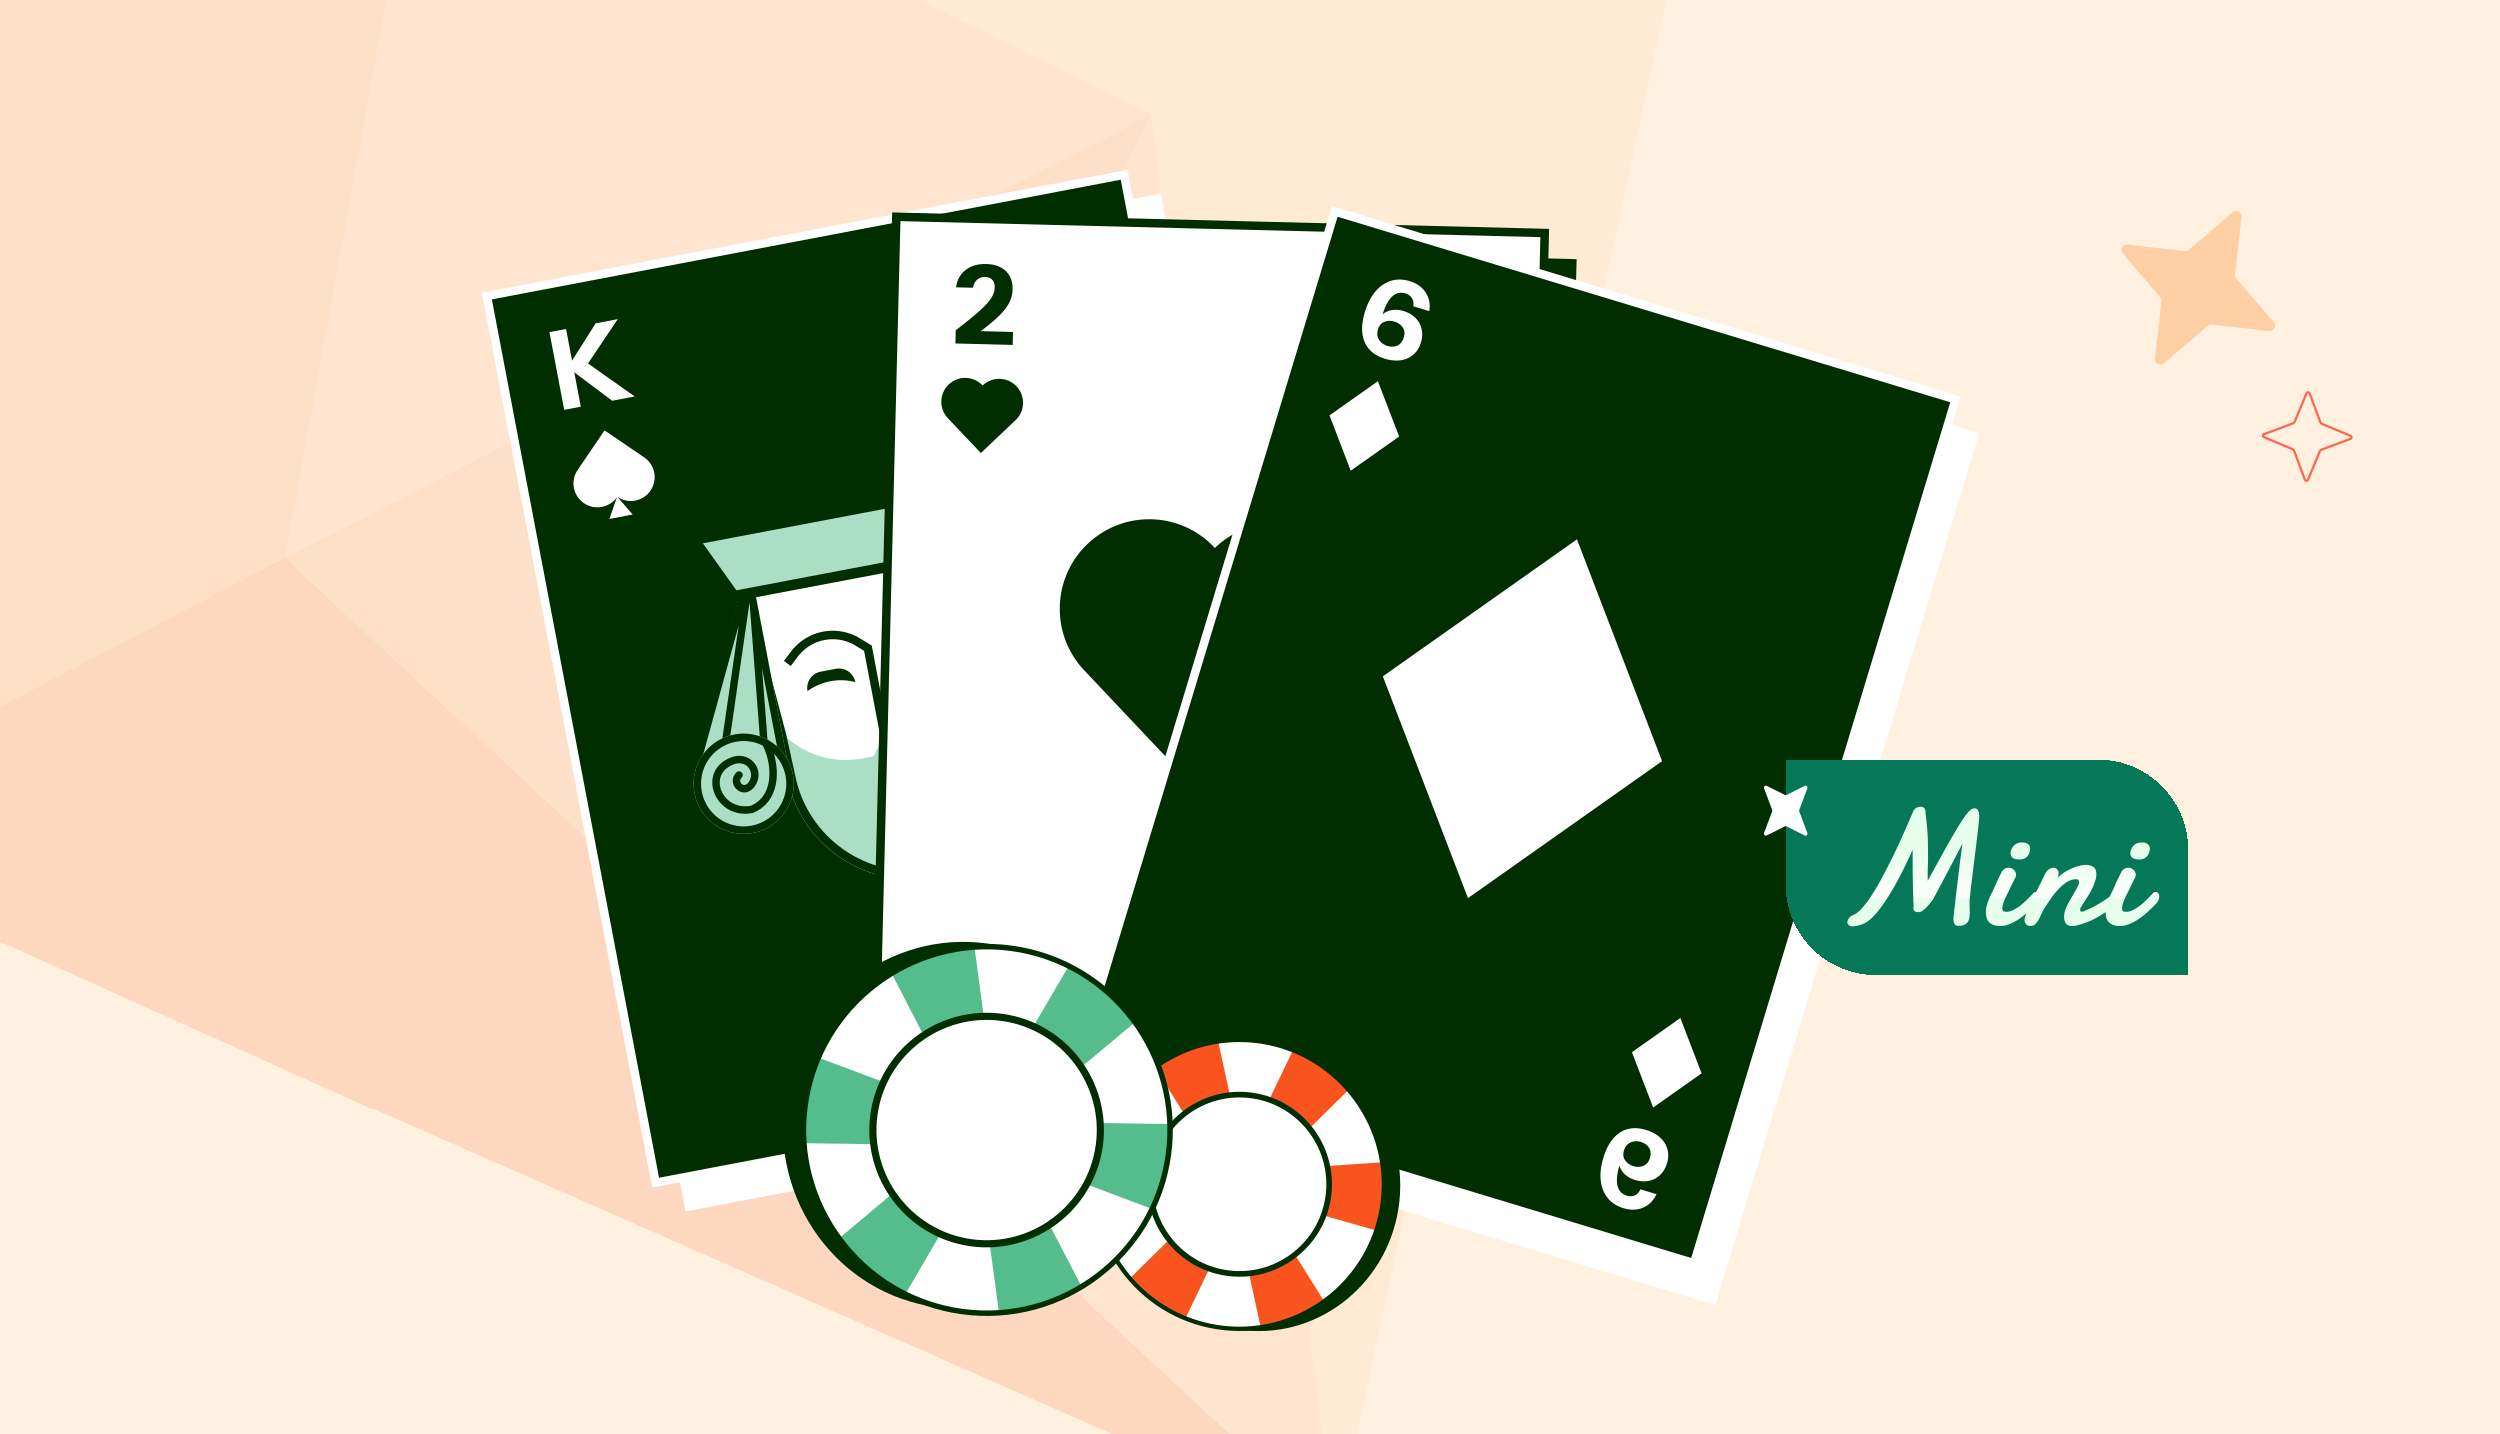
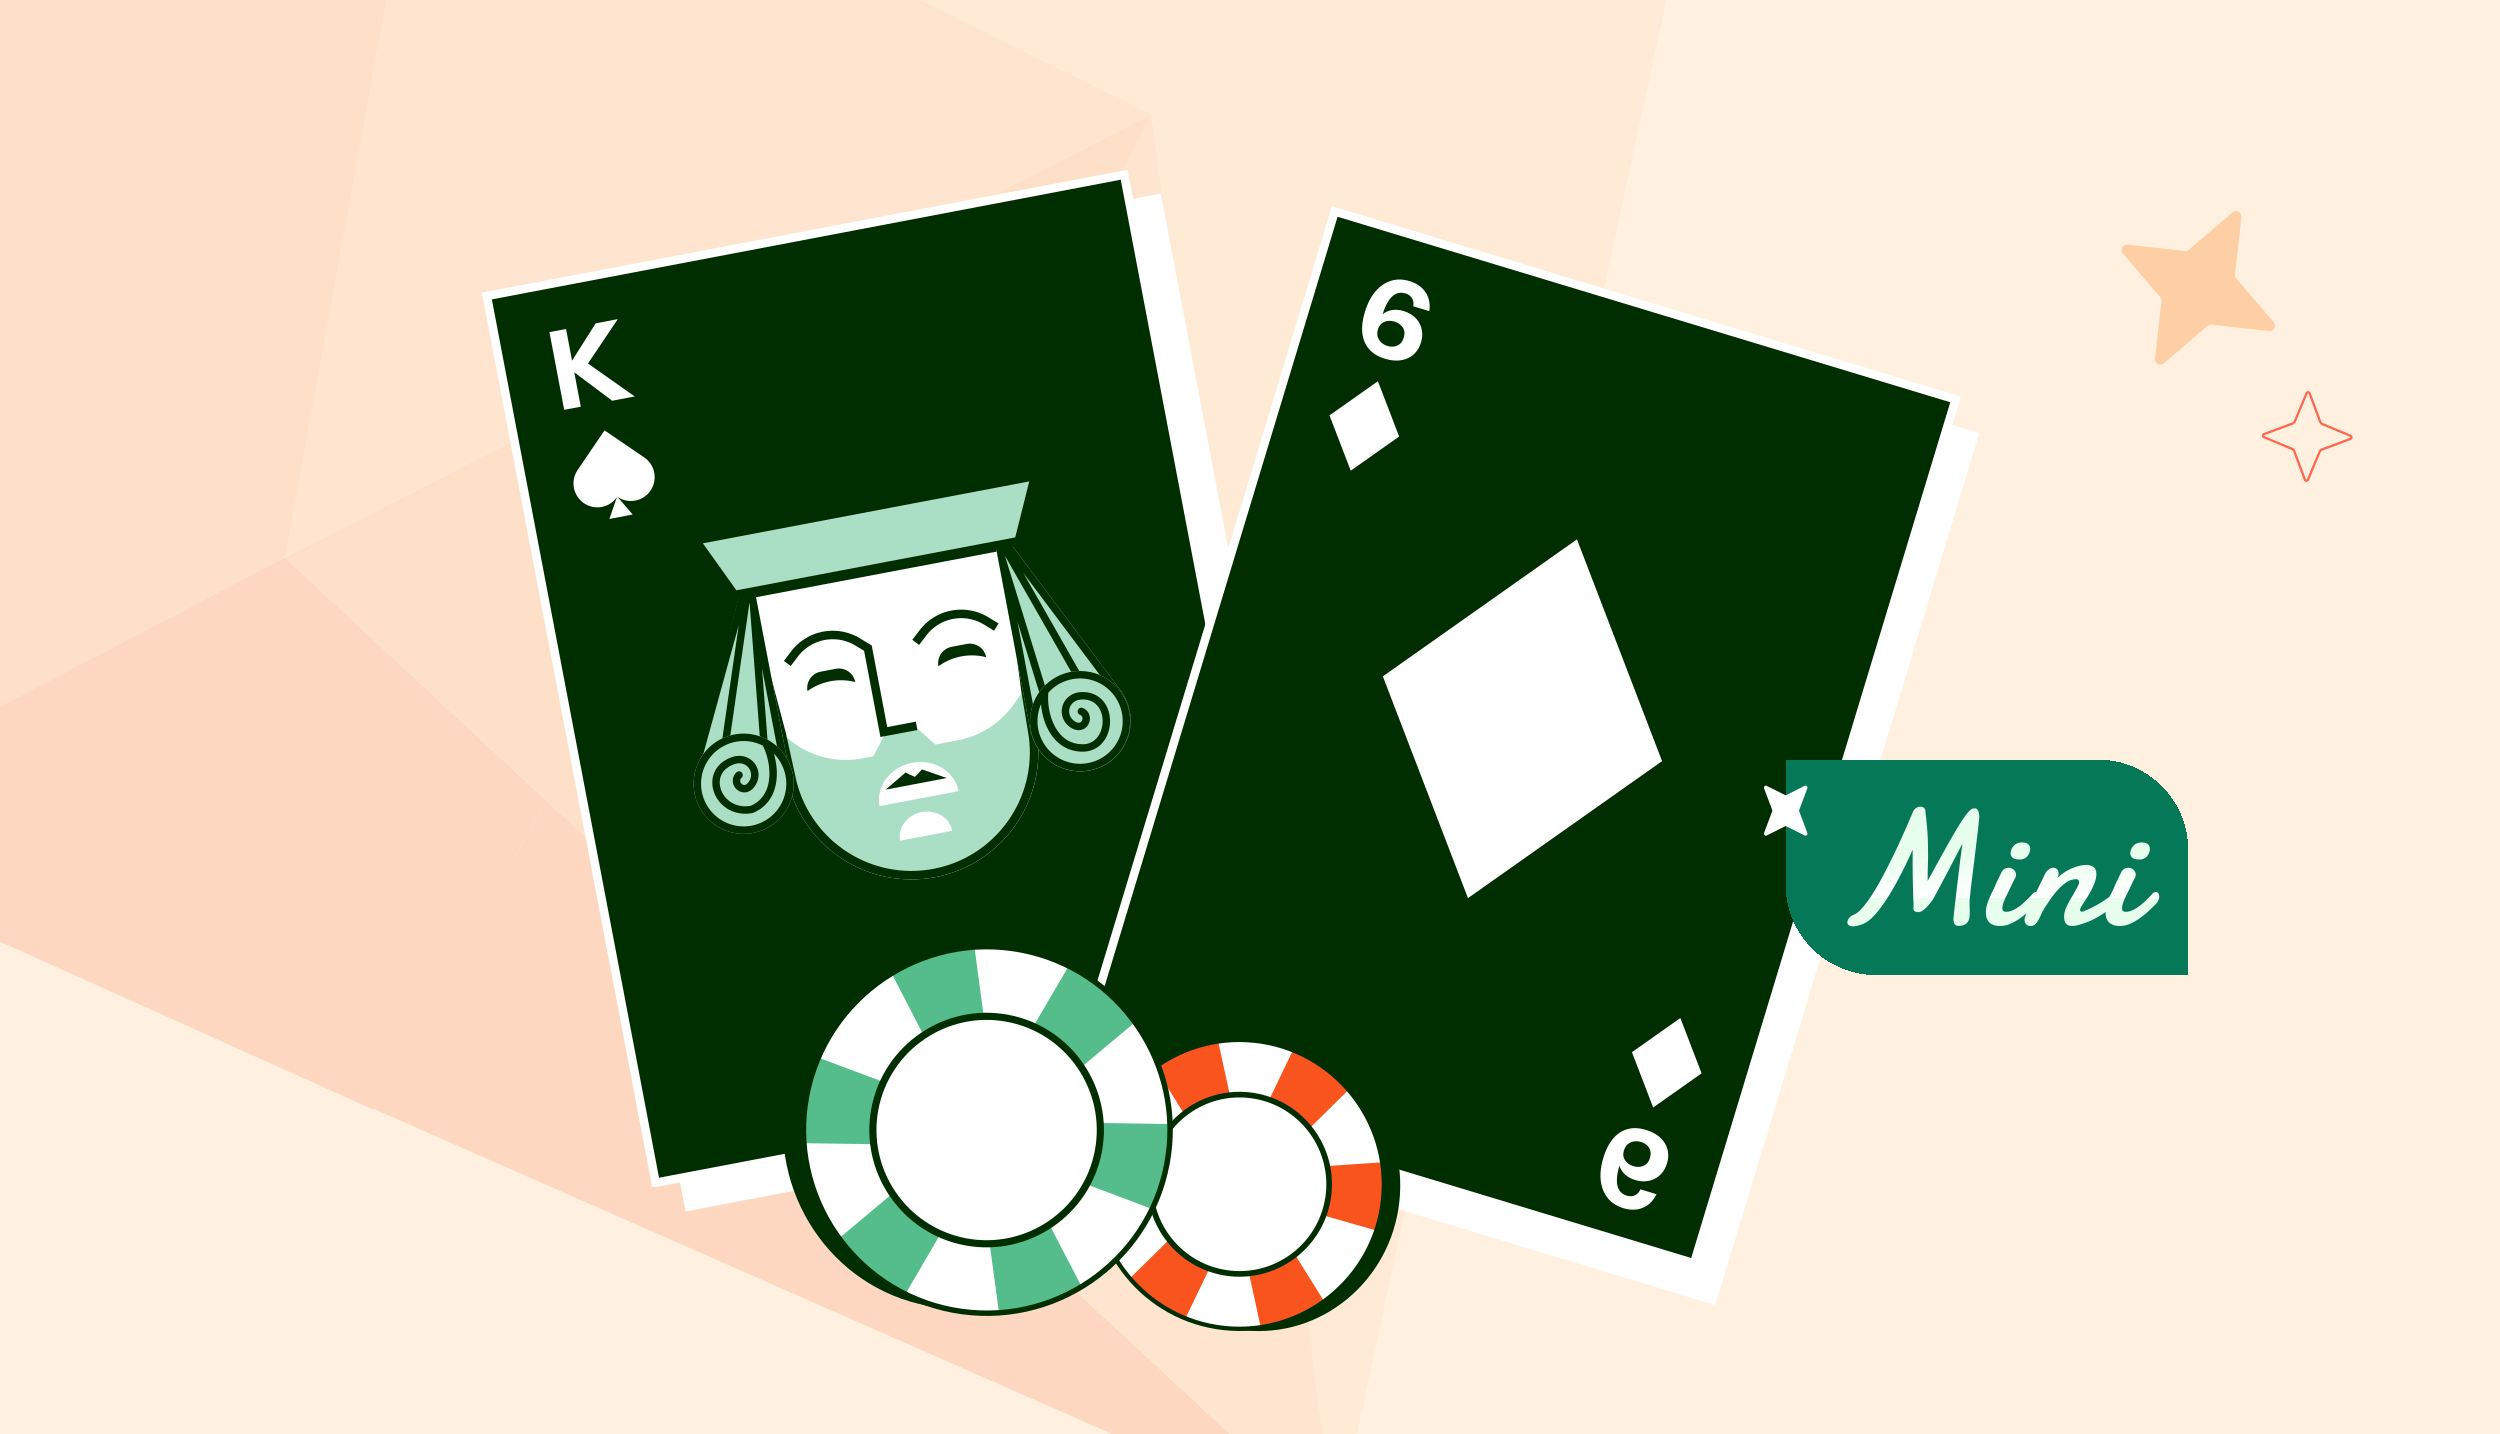
<svg xmlns="http://www.w3.org/2000/svg" width="441" height="253" fill="none">
  <g clip-path="url(#a)">
    <path fill="#FFF0DF" d="M0 0h441v253H0z" />
    <g opacity=".16">
      <path fill="#F9541D" d="m50.263 98.32 46.149 42.916-30.705 54.436-108.425-48.785L50.263 98.32Z" />
      <path fill="#FB8A54" d="M186.221-98.92 147.195-7.418 75.938-42.615 186.22-98.92Z" />
      <path fill="#FDAB76" d="M203.126 20.137 50.094 98.34 75.936-42.614l127.19 62.75Z" />
      <path fill="#F9541D" d="m235.756 270.392-170.074-74.89 30.728-54.266 139.346 129.156Z" />
      <path fill="#FDAB76" d="m235.562 270.243-107.89-100.114 75.451-149.992 32.439 250.106Z" />
      <path fill="#FECEA4" d="m203.13 20.135 97.19-49.645-64.728 299.921L203.13 20.135Z" />
      <path fill="#FB8A54" d="m203.128 20.136-75.429 150.162-77.431-71.98 152.86-78.182Z" />
      <path fill="#FECEA4" d="m300.49-29.531-97.361 49.667-55.933-27.554 38.878-91.307L300.49-29.53Z" />
      <path fill="#FB8A54" d="M-35.561 14.473 75.928-42.61 50.266 98.318l-92.96 48.738 7.133-132.583Z" />
    </g>
    <g clip-path="url(#b)">
      <path fill="#FEFFFE" stroke="#FEFFFE" stroke-width="1.5" d="M121.531 212.823 91.764 56.413 204.167 35.02l29.768 156.411-112.404 21.392Z" />
      <path fill="#002E00" stroke="#FEFFFE" stroke-width="1.5" d="M115.656 208.626 85.889 52.216l112.403-21.392 29.768 156.41-112.404 21.392Z" />
      <path fill="#FEFFFE" d="m101.302 65.678 6.683 5.01 3.973-.754-8.234-5.816 5.253-7.823-3.898.74-4.168 6.584-1.061-5.592-2.928.556 2.601 13.71 2.929-.555-1.15-6.06ZM214.224 176.14l-6.683-5.01-3.974.754 8.234 5.816-5.252 7.822 3.898-.739 4.167-6.585 1.061 5.593 2.929-.556-2.602-13.711-2.928.556 1.15 6.06ZM108.921 87.647a4.196 4.196 0 0 0 5.833-1.113v-.002a4.211 4.211 0 0 0-1.113-5.843l-7.003-4.772-4.742 6.987a4.22 4.22 0 0 0 1.115 5.859 4.204 4.204 0 0 0 5.826-1.08l-1.342 3.86 4.107-.783-2.681-3.113ZM160.547 135.125c7.223 4.917 17.06 3.038 21.969-4.191l.001-.006c4.91-7.232 3.03-17.087-4.194-22.008L151.95 90.948l-17.862 26.313c-4.928 7.253-3.046 17.134 4.201 22.066 7.202 4.909 16.992 3.083 21.943-4.063l-5.056 14.532 15.469-2.947-10.098-11.724ZM206.636 153.888a4.195 4.195 0 0 1 5.835-1.101l.001.001a4.212 4.212 0 0 1 1.104 5.845l-4.768 7.005-6.972-4.763a4.22 4.22 0 0 1-1.108-5.861 4.204 4.204 0 0 1 5.816-1.13l-2.662-3.098 4.108-.777-1.354 3.879Z" />
      <path fill="#FEFFFE" stroke="#002E00" stroke-width="1.5" d="m139.776 138.019-8.375-33.057 46.184-8.763 4.624 33.546c1.578 11.442-6.077 22.108-17.405 24.257-11.245 2.134-22.213-4.869-25.028-15.983Z" />
      <path fill="#FEFFFE" d="m130.479 104.374 47.741-9.059 3.352 25.987 1.38 8.34c1.632 11.837-6.287 22.873-18.008 25.097-11.636 2.208-22.982-5.038-25.895-16.536l-1.865-8.479-6.705-25.35Z" />
      <path fill="#AADEC5" d="M140.091 137.919c2.802 11.09 13.646 18.096 24.749 15.989 11.185-2.122 18.723-12.746 17.144-24.16l-1.334-8.043-1.984 2.732a15.544 15.544 0 0 1-9.677 6.15l-3.979.755-3.355-2.964-5.495 1.043-2.088 3.997-1.992.378a15.562 15.562 0 0 1-12.443-3.014l-1.342-1.041 1.796 8.178Z" />
      <path stroke="#002E00" stroke-width="1.5" d="m131.41 104.961 46.168-8.76 3.25 25.197.002.013.002.013 1.379 8.331c1.571 11.438-6.082 22.098-17.407 24.247-11.241 2.133-22.205-4.864-25.025-15.972l-1.863-8.467-.003-.016-.004-.015-6.499-24.571Z" />
      <path fill="#002E00" d="M142.442 121.915a2.937 2.937 0 0 1 2.335-3.434l2.661-.505a2.937 2.937 0 0 1 3.43 2.34 10.05 10.05 0 0 0-8.426 1.599ZM165.54 117.532a2.936 2.936 0 0 1 2.334-3.434l2.661-.505a2.936 2.936 0 0 1 3.43 2.34 10.049 10.049 0 0 0-8.425 1.599Z" />
      <path stroke="#002E00" stroke-width="1.5" d="m161.692 128.035-5.785 1.098-2.808-14.796-1.809-1.096a8.47 8.47 0 0 0-11.13 2.112l-1.282 1.682M161.532 113.313l1.282-1.683a8.472 8.472 0 0 1 11.13-2.112l1.81 1.096" />
      <path fill="#AADEC5" d="m139.406 136.941-6.714-35.063-.547-3.206-10.014 37.417a2.905 2.905 0 0 0-.098.812 9.037 9.037 0 0 0 .105 2.688 8.925 8.925 0 0 0 3.99 5.898 8.59 8.59 0 0 0 9.802-.391c2.427-1.841 3.807-4.917 3.417-8.144l.059-.011Z" />
      <path fill="#002E00" fill-rule="evenodd" d="m132.145 98.672-10.357 37.673a2.877 2.877 0 0 0-.104.817 8.943 8.943 0 0 0 .1 2.704 8.898 8.898 0 0 0 4.06 5.92 8.866 8.866 0 0 0 6.356 1.186 8.85 8.85 0 0 0 4.283-2.118 8.926 8.926 0 0 0 2.902-7.696l.06-.012-6.751-35.251-.549-3.223Zm2.276 19.201 3.566 18.622.098.818a7.603 7.603 0 0 1-1.735 5.798l-1.929-25.238Zm.705 26.404-2.891-37.818-.027-.138-5.553 38.425a7.56 7.56 0 0 0 5.301.937 7.554 7.554 0 0 0 3.126-1.373l.044-.033Zm-9.667-.411a7.586 7.586 0 0 1-2.389-4.244 7.657 7.657 0 0 1-.085-2.308l.01-.088-.001-.089a1.56 1.56 0 0 1 .056-.443m.001-.001 7.264-26.423-4.856 33.596" clip-rule="evenodd" />
      <path fill="#AADEC5" d="m181.863 129.424-6.631-35.274-.67-3.2 23.437 31.261c.172.229.302.473.395.722.417.78.724 1.638.898 2.552a8.909 8.909 0 0 1-1.609 6.997 8.866 8.866 0 0 1-5.481 3.431 8.858 8.858 0 0 1-4-.156 8.926 8.926 0 0 1-6.279-6.344l-.06.011Z" />
      <path fill="#002E00" fill-rule="evenodd" d="m174.562 90.95 23.437 31.26c.172.23.302.473.395.722a8.96 8.96 0 0 1 .898 2.553 8.9 8.9 0 0 1-1.609 6.996 8.868 8.868 0 0 1-5.481 3.432 8.872 8.872 0 0 1-4.76-.402 8.92 8.92 0 0 1-5.519-6.099l-.06.012-6.631-35.274-.67-3.2Zm4.916 18.7 3.503 18.634.208.796a7.604 7.604 0 0 0 3.738 4.761l-7.449-24.191Zm9.015 24.827-11.162-36.249-.026-.138 19.242 33.721a7.558 7.558 0 0 1-4.589 2.813 7.56 7.56 0 0 1-3.411-.132l-.054-.015Zm8.844-3.923a7.588 7.588 0 0 0 .669-4.825 7.661 7.661 0 0 0-.766-2.178l-.042-.079-.031-.083a1.586 1.586 0 0 0-.215-.392m-.001 0-16.437-21.926 16.823 29.483" clip-rule="evenodd" />
      <path fill="#FEFFFE" d="M160.913 134.549c-3.851.731-6.436 4.157-5.773 7.653l13.948-2.647c-.663-3.495-4.323-5.737-8.175-5.006Z" />
      <path fill="#002E00" d="m156.227 139.292 3.48-2.991.041-.035.673.35.966.426.742-.75.499-.573.051.018 4.334 1.509-10.786 2.046Z" />
      <path fill="#AADEC5" d="M123.237 142.086c-2.118-4.396-.277-9.678 4.112-11.796a8.785 8.785 0 0 1 7.022-.278 8.807 8.807 0 0 1 4.761 4.402c2.118 4.397.277 9.679-4.113 11.797-4.389 2.119-9.664.272-11.782-4.125Z" />
      <path fill="#002E00" fill-rule="evenodd" d="M135.526 130.559a8.83 8.83 0 0 0-1.774-.761 8.773 8.773 0 0 0-6.403.492c-4.389 2.118-6.23 7.4-4.112 11.797 2.118 4.396 7.393 6.243 11.782 4.125 4.39-2.119 6.231-7.401 4.113-11.797a8.794 8.794 0 0 0-3.606-3.856Zm-.964.97a7.48 7.48 0 0 0-6.644-.058c-3.738 1.804-5.305 6.302-3.502 10.046 1.804 3.745 6.296 5.317 10.034 3.513 3.738-1.804 5.306-6.302 3.502-10.046a7.502 7.502 0 0 0-1.435-2.036c.328 1.121.525 2.355.516 3.575-.018 2.723-1.07 5.554-4.158 6.854l-.064.027-.068.013c-3.286.623-5.817-1.196-6.726-3.495-.454-1.148-.512-2.437-.033-3.602.484-1.176 1.487-2.158 3.027-2.726 3.347-1.234 6.015 2.203 4.219 4.975-.433.667-.988 1.073-1.605 1.183a1.951 1.951 0 0 1-1.596-.44 2.124 2.124 0 0 1-.759-1.41c-.057-.58.143-1.181.646-1.659a.655.655 0 1 1 .901.951c-.213.203-.261.406-.244.58a.817.817 0 0 0 .292.53c.162.135.35.189.531.157.175-.031.448-.164.735-.607 1.082-1.668-.45-3.847-2.667-3.029-1.239.457-1.941 1.198-2.269 1.995-.333.808-.307 1.742.04 2.619.686 1.736 2.598 3.164 5.196 2.702 2.388-1.038 3.277-3.239 3.293-5.627.012-1.833-.496-3.675-1.162-4.985Z" clip-rule="evenodd" />
      <path fill="#AADEC5" d="M199.332 127.867c.361-4.867-3.287-9.108-8.147-9.471a8.786 8.786 0 0 0-6.636 2.314 8.8 8.8 0 0 0-2.817 5.84c-.36 4.867 3.287 9.107 8.148 9.471 4.86.363 9.092-3.287 9.452-8.154Z" />
      <path fill="#002E00" fill-rule="evenodd" d="M183.626 124.227c.105 1.163.374 2.384.829 3.516 1.015 2.527 3.03 4.775 6.38 4.854 1.594.038 2.846-.622 3.692-1.636.834-.998 1.257-2.315 1.284-3.608.028-1.292-.34-2.621-1.167-3.631-.842-1.029-2.123-1.68-3.797-1.643-3.567.078-4.791 4.253-2.104 6.174.647.462 1.313.637 1.927.513a1.954 1.954 0 0 0 1.324-.994 2.122 2.122 0 0 0 .19-1.589c-.159-.562-.566-1.048-1.209-1.308a.656.656 0 0 0-.49 1.216c.272.11.392.281.439.449a.813.813 0 0 1-.077.6.65.65 0 0 1-.437.341c-.174.035-.477.012-.906-.295-1.618-1.157-.99-3.745 1.372-3.796 1.287-.028 2.178.457 2.756 1.163.593.724.892 1.73.87 2.772-.022 1.041-.365 2.058-.979 2.795-.602.72-1.479 1.194-2.658 1.166-2.643-.062-4.297-1.795-5.195-4.032-.683-1.701-.884-3.601-.744-5.063a7.484 7.484 0 0 1 6.16-2.488c4.139.31 7.245 3.921 6.938 8.066a7.514 7.514 0 0 1-8.05 6.944c-4.139-.31-7.245-3.921-6.938-8.066a7.499 7.499 0 0 1 .59-2.42Zm.046-2.586a8.967 8.967 0 0 1 1.372-1.358 8.78 8.78 0 0 1 6.139-1.887c4.86.363 8.508 4.603 8.147 9.47-.36 4.867-4.592 8.518-9.452 8.154-4.861-.363-8.508-4.603-8.148-9.47a8.804 8.804 0 0 1 1.942-4.909Z" clip-rule="evenodd" />
      <path fill="#AADEC5" stroke="#002E00" stroke-width="1.5" d="m125.93 99.858-3.238-4.535 59.879-11.361-1.352 5.405-1.52 6.077-50.129 9.512-3.64-5.098Z" />
      <ellipse cx="134.856" cy="98.483" fill="#AADEC5" rx="3.298" ry="3.303" transform="rotate(-10.744 134.856 98.483)" />
      <ellipse cx="147.29" cy="96.123" fill="#AADEC5" rx="3.298" ry="3.303" transform="rotate(-10.744 147.29 96.123)" />
      <ellipse cx="160.159" cy="93.681" fill="#AADEC5" rx="3.298" ry="3.303" transform="rotate(-10.744 160.159 93.681)" />
      <ellipse cx="172.319" cy="91.374" fill="#AADEC5" rx="3.298" ry="3.303" transform="rotate(-10.744 172.319 91.374)" />
      <path fill="#FEFFFE" d="M162.586 143.247c-2.54.482-4.245 2.742-3.808 5.047l9.199-1.745c-.437-2.305-2.851-3.784-5.391-3.302Z" />
    </g>
    <g clip-path="url(#c)">
      <path fill="#002E00" stroke="#002E00" stroke-width="1.5" d="m158.977 202.751 3.986-159.168 114.386 2.865-3.987 159.168-114.385-2.865Z" />
      <path fill="#FEFFFE" stroke="#002E00" stroke-width="1.5" d="m154.121 197.406 3.987-159.167 114.386 2.865-3.987 159.168-114.386-2.866Z" />
-       <path fill="#002E00" d="M171.858 55.65c-.871.728-1.958 1.598-3.262 2.612l-.059 2.325 10.099.259.058-2.287-5.692-.145c.795-.601 1.489-1.152 2.08-1.654.87-.74 1.559-1.42 2.065-2.04.507-.621.871-1.226 1.092-1.815.235-.588.36-1.205.377-1.851.035-1.37-.357-2.446-1.176-3.23-.819-.796-1.976-1.213-3.472-1.252-1.47-.037-2.68.313-3.628 1.051-.948.726-1.509 1.745-1.685 3.06l2.979.076c.106-.605.351-1.077.734-1.416.383-.34.858-.502 1.425-.487.542.014.957.186 1.245.516.302.318.446.761.431 1.33a3.404 3.404 0 0 1-.366 1.425c-.231.472-.612.993-1.143 1.56-.518.57-1.219 1.223-2.102 1.963ZM252.225 185.126a121.668 121.668 0 0 0-3.123-2.775l.06-2.325 10.099.258-.059 2.287-5.693-.146c.764.64 1.428 1.226 1.993 1.757.832.784 1.484 1.499 1.958 2.144.474.646.807 1.268.998 1.868.204.6.298 1.222.281 1.868-.035 1.37-.481 2.425-1.339 3.165-.858.754-2.036 1.111-3.532 1.073-1.47-.037-2.66-.449-3.569-1.235-.909-.773-1.418-1.82-1.526-3.141l2.979.076c.075.609.295 1.093.66 1.451.365.359.831.545 1.399.56.541.014.965-.137 1.27-.452.317-.303.483-.738.498-1.306a3.415 3.415 0 0 0-.292-1.442c-.207-.484-.561-1.023-1.063-1.617-.488-.595-1.154-1.284-1.999-2.068ZM167.366 67.811a4.195 4.195 0 0 1 5.937.163l.032.035.025-.025a4.206 4.206 0 0 1 5.952.163 4.221 4.221 0 0 1-.163 5.962l-6.128 5.809-5.82-6.16a4.21 4.21 0 0 1 .163-5.947h.002ZM191.881 95.921c6.329-5.998 16.313-5.725 22.301.613l.118.128.095-.092c6.342-6.013 16.354-5.74 22.357.612 6.002 6.352 5.729 16.379-.614 22.391l-23.018 21.818-21.858-23.138c-5.988-6.337-5.715-16.337.614-22.335l.005.003ZM248.363 172.658a4.195 4.195 0 0 0 5.938.141l.033-.032.024.026a4.207 4.207 0 0 0 5.953.141 4.223 4.223 0 0 0 .142-5.962l-5.823-6.115-6.128 5.855a4.21 4.21 0 0 0-.141 5.947l.002-.001Z" />
+       <path fill="#002E00" d="M171.858 55.65c-.871.728-1.958 1.598-3.262 2.612l-.059 2.325 10.099.259.058-2.287-5.692-.145c.795-.601 1.489-1.152 2.08-1.654.87-.74 1.559-1.42 2.065-2.04.507-.621.871-1.226 1.092-1.815.235-.588.36-1.205.377-1.851.035-1.37-.357-2.446-1.176-3.23-.819-.796-1.976-1.213-3.472-1.252-1.47-.037-2.68.313-3.628 1.051-.948.726-1.509 1.745-1.685 3.06l2.979.076c.106-.605.351-1.077.734-1.416.383-.34.858-.502 1.425-.487.542.014.957.186 1.245.516.302.318.446.761.431 1.33a3.404 3.404 0 0 1-.366 1.425c-.231.472-.612.993-1.143 1.56-.518.57-1.219 1.223-2.102 1.963ZM252.225 185.126a121.668 121.668 0 0 0-3.123-2.775l.06-2.325 10.099.258-.059 2.287-5.693-.146c.764.64 1.428 1.226 1.993 1.757.832.784 1.484 1.499 1.958 2.144.474.646.807 1.268.998 1.868.204.6.298 1.222.281 1.868-.035 1.37-.481 2.425-1.339 3.165-.858.754-2.036 1.111-3.532 1.073-1.47-.037-2.66-.449-3.569-1.235-.909-.773-1.418-1.82-1.526-3.141l2.979.076c.075.609.295 1.093.66 1.451.365.359.831.545 1.399.56.541.014.965-.137 1.27-.452.317-.303.483-.738.498-1.306a3.415 3.415 0 0 0-.292-1.442c-.207-.484-.561-1.023-1.063-1.617-.488-.595-1.154-1.284-1.999-2.068ZM167.366 67.811a4.195 4.195 0 0 1 5.937.163l.032.035.025-.025a4.206 4.206 0 0 1 5.952.163 4.221 4.221 0 0 1-.163 5.962l-6.128 5.809-5.82-6.16a4.21 4.21 0 0 1 .163-5.947h.002ZM191.881 95.921c6.329-5.998 16.313-5.725 22.301.613l.118.128.095-.092c6.342-6.013 16.354-5.74 22.357.612 6.002 6.352 5.729 16.379-.614 22.391l-23.018 21.818-21.858-23.138c-5.988-6.337-5.715-16.337.614-22.335l.005.003ZM248.363 172.658a4.195 4.195 0 0 0 5.938.141l.033-.032.024.026l-5.823-6.115-6.128 5.855a4.21 4.21 0 0 0-.141 5.947l.002-.001Z" />
    </g>
    <g clip-path="url(#d)">
      <path fill="#FEFFFE" stroke="#FEFFFE" stroke-width="1.5" d="m192.574 196.133 46.135-152.387 109.513 33.156-46.135 152.387-109.513-33.156Z" />
      <path fill="#002E00" stroke="#FEFFFE" stroke-width="1.5" d="M189.314 189.691 235.45 37.304 344.962 70.46l-46.135 152.387-109.513-33.156Z" />
      <path fill="#FEFFFE" fill-rule="evenodd" d="M240.72 60.328c.619 1.432 1.806 2.414 3.562 2.947 1.026.31 1.97.401 2.834.271.863-.13 1.598-.462 2.205-.994.619-.529 1.062-1.233 1.329-2.112.259-.854.299-1.653.12-2.397a3.838 3.838 0 0 0-1.07-1.947c-.547-.558-1.252-.968-2.118-1.231-.655-.199-1.284-.261-1.887-.187a3.622 3.622 0 0 0-1.808.76c.476-1.471 1.033-2.51 1.671-3.114.682-.645 1.474-.83 2.377-.557.506.154.882.43 1.125.829.26.39.338.866.235 1.43l2.837.86c.183-1.27-.037-2.37-.658-3.303-.606-.94-1.558-1.608-2.856-2.002-1.15-.348-2.239-.361-3.269-.038-1.03.323-1.943.952-2.739 1.887-.781.926-1.394 2.126-1.841 3.599-.635 2.092-.651 3.859-.049 5.3Zm5.762.633c-.529.231-1.109.251-1.739.06a2.767 2.767 0 0 1-1.09-.614 2.34 2.34 0 0 1-.627-1.002c-.109-.398-.094-.826.045-1.284.206-.681.585-1.128 1.135-1.34.554-.223 1.152-.238 1.795-.043.631.191 1.108.532 1.432 1.023.34.481.403 1.075.188 1.78-.214.707-.593 1.18-1.139 1.42ZM285.741 199.788c1.31-.847 2.843-1.004 4.598-.471 1.026.311 1.862.761 2.507 1.348.645.588 1.072 1.272 1.281 2.052.221.784.199 1.615-.068 2.494-.259.855-.67 1.541-1.232 2.06a3.827 3.827 0 0 1-1.972 1.025c-.764.16-1.579.109-2.444-.153-.655-.199-1.213-.497-1.673-.893a3.629 3.629 0 0 1-1.08-1.637c-.423 1.488-.537 2.661-.341 3.518.208.915.763 1.509 1.666 1.783.507.154.972.133 1.396-.063.433-.18.763-.533.99-1.059l2.837.861c-.554 1.157-1.348 1.95-2.383 2.38-1.026.446-2.188.472-3.486.078-1.15-.349-2.063-.943-2.74-1.784-.676-.841-1.086-1.871-1.229-3.091-.134-1.203.022-2.542.469-4.015.635-2.093 1.603-3.57 2.904-4.433Zm5.142 2.675c-.311-.486-.782-.825-1.413-1.017a2.768 2.768 0 0 0-1.247-.094c-.399.068-.758.23-1.078.484-.312.271-.537.635-.676 1.093-.207.681-.14 1.263.2 1.744.336.494.825.839 1.468 1.034.631.191 1.217.173 1.758-.055.551-.212.933-.67 1.147-1.376.214-.706.161-1.31-.159-1.813Z" clip-rule="evenodd" />
      <path fill="#FEFFFE" d="m246.808 77.003-3.745-9.759-8.541 6.029 3.745 9.758 8.541-6.028ZM300.16 189.336l-3.746-9.759-8.541 6.029 3.745 9.758 8.542-6.028ZM293.19 134.263 278.175 95.14l-34.241 24.167 15.015 39.123 34.241-24.167Z" />
    </g>
    <g filter="url(#e)">
      <path fill="#047857" d="M311 132h55.09c8.787 0 15.91 7.123 15.91 15.91V170h-55.09c-8.787 0-15.91-7.123-15.91-15.91V132Z" shape-rendering="crispEdges" />
      <g filter="url(#f)">
        <path fill="url(#g)" d="M340.584 159.482c.086-.822.191-1.772.315-2.852.124-1.08.258-2.208.402-3.383l.43-3.57c.152-1.194.301-2.312.444-3.354a1093.127 1093.127 0 0 1-3.01 5.748 143.36 143.36 0 0 1-1.276 2.394c-.382.717-.693 1.295-.932 1.735-.22.296-.439.578-.659.845-.22.268-.44.502-.66.703-.21.2-.42.363-.63.487a1.283 1.283 0 0 1-.617.172c-.267 0-.482-.057-.645-.172-.153-.115-.229-.287-.229-.516v-.129a.778.778 0 0 1 .043-.143 196.23 196.23 0 0 1-.172-8.185v-.946c0-.316.005-.626.014-.932-.382.86-.798 1.753-1.247 2.68a73.423 73.423 0 0 1-1.405 2.753 56.421 56.421 0 0 1-1.505 2.609 31.47 31.47 0 0 1-1.548 2.279 15.21 15.21 0 0 1-1.534 1.749c-.497.477-.975.812-1.433 1.003a7 7 0 0 1-1.047.344 3.221 3.221 0 0 1-.788.115c-.344 0-.602-.072-.774-.215a.623.623 0 0 1-.244-.502c0-.239.1-.487.301-.745.201-.258.483-.459.846-.602.439-.172.917-.55 1.433-1.133a18.905 18.905 0 0 0 1.62-2.15 39.93 39.93 0 0 0 1.677-2.81 87.005 87.005 0 0 0 1.634-3.139 101.075 101.075 0 0 0 1.506-3.111c.468-1.022.884-1.944 1.247-2.766.363-.822.659-1.505.888-2.05l.445-1.032c.134-.296.32-.511.559-.645.239-.134.482-.201.731-.201.344 0 .583.096.717.287.133.181.2.511.2.989.077.602.139 1.171.187 1.706.057.525.105 1.07.143 1.634.038.554.062 1.156.072 1.806.019.64.028 1.381.028 2.222 0 .602-.014 1.266-.043 1.992a94.19 94.19 0 0 0-.028 2.437c1.147-2.083 2.159-3.918 3.039-5.504a125.328 125.328 0 0 1 2.308-4c.659-1.079 1.213-1.892 1.662-2.436.45-.555.808-.832 1.075-.832h.187a.282.282 0 0 1 .086-.014c.229 0 .411.143.545.43.133.287.2.659.2 1.118a62.531 62.531 0 0 1-.172 1.749c-.076.697-.167 1.467-.272 2.308-.096.831-.201 1.71-.316 2.637-.114.927-.229 1.849-.344 2.767-.114.908-.224 1.792-.329 2.652-.096.86-.177 1.639-.244 2.336a2.572 2.572 0 0 0-.029.387v.387c0 .249.005.502.015.76.009.249.014.497.014.745 0 .287-.014.579-.043.875-.029.287-.11.549-.244.788-.124.23-.325.416-.602.559-.277.153-.659.23-1.146.23a.738.738 0 0 1-.617-.301c-.153-.191-.229-.54-.229-1.047Zm10.084-11.381c0-.22.038-.445.115-.674a1.979 1.979 0 0 1 .974-1.118c.249-.125.54-.187.875-.187.554 0 .941.11 1.161.33.22.21.33.478.33.803 0 .181-.039.382-.115.602-.067.22-.172.425-.315.616a1.691 1.691 0 0 1-1.377.645c-.592 0-1.008-.09-1.247-.272a1.043 1.043 0 0 1-.401-.745Zm-1.577 3.225c.163-.268.349-.459.559-.574.21-.114.425-.172.645-.172.363 0 .674.12.932.359.268.229.401.525.401.889a2.314 2.314 0 0 1-.043.258.673.673 0 0 1-.086.258c-.133.248-.243.458-.329.63l-.244.488-.201.43-.243.516c-.115.239-.244.501-.387.788-.144.277-.282.564-.416.86a12.86 12.86 0 0 0-.33.875 2.756 2.756 0 0 0-.129.788c0 .258.062.43.186.516.134.077.321.115.56.115.267 0 .544-.058.831-.172.296-.115.592-.263.889-.445.296-.181.587-.387.874-.616.287-.239.554-.478.803-.717.258-.239.492-.468.702-.688.22-.22.402-.415.545-.587.191-.182.382-.273.573-.273.172 0 .311.077.416.23.115.152.172.348.172.587 0 .22-.057.454-.172.703a1.988 1.988 0 0 1-.53.702c-.488.497-.985.975-1.491 1.433-.507.45-1.027.851-1.563 1.205a8.722 8.722 0 0 1-1.591.831 4.402 4.402 0 0 1-1.62.315c-.774 0-1.385-.196-1.834-.587-.44-.402-.66-1.023-.66-1.864 0-.439.062-.869.187-1.29.124-.42.272-.827.444-1.218.172-.402.354-.784.545-1.147.191-.373.353-.726.487-1.061.048-.124.129-.315.244-.573.124-.258.253-.521.387-.789l.487-1.003Zm7.59.473c.191-.411.43-.717.717-.918.286-.2.568-.301.845-.301.23 0 .435.086.617.258.181.163.272.407.272.732a2.024 2.024 0 0 1-.2.86c.21-.268.511-.54.903-.817.391-.287.821-.54 1.29-.76.478-.23.965-.416 1.462-.559a5.242 5.242 0 0 1 1.433-.215c.507 0 .927.124 1.262.372.344.239.516.65.516 1.233 0 .344-.053.703-.158 1.075a7.522 7.522 0 0 1-.416 1.118c-.162.373-.348.741-.559 1.104-.2.354-.401.688-.602 1.004-.2.315-.387.606-.559.874a15.1 15.1 0 0 0-.387.645.818.818 0 0 0-.186.53c0 .077.024.144.072.201.047.057.124.086.229.086.067 0 .143-.005.229-.014a.969.969 0 0 0 .316-.158c.516-.191 1.041-.43 1.576-.717a21.734 21.734 0 0 0 1.563-.903c.497-.325.951-.645 1.362-.96.42-.325.769-.617 1.046-.875a.782.782 0 0 1 .23-.143.604.604 0 0 1 .215-.043c.162 0 .286.062.372.186a.754.754 0 0 1 .144.474c0 .296-.096.625-.287.989-.182.363-.473.702-.875 1.017-.544.392-1.046.751-1.505 1.075-.449.325-.912.631-1.39.918-.468.277-.975.54-1.52.788-.535.239-1.165.464-1.892.674a6.054 6.054 0 0 1-.688.172 3.02 3.02 0 0 1-.559.057c-.506 0-.879-.138-1.118-.415-.229-.287-.344-.684-.344-1.19v-.186l.029-.215c.019-.297.095-.622.229-.975.143-.354.311-.717.502-1.09.2-.372.411-.74.63-1.103.22-.373.421-.722.603-1.047.191-.334.348-.631.473-.889.124-.258.186-.468.186-.63a.517.517 0 0 0-.129-.359c-.077-.105-.196-.157-.358-.157-.612 0-1.195.181-1.749.544a8.044 8.044 0 0 0-1.534 1.348 14.814 14.814 0 0 0-1.319 1.677c-.401.592-.755 1.123-1.061 1.591a9.174 9.174 0 0 0-.53 1.018c-.153.353-.315.688-.487 1.003a3.025 3.025 0 0 1-.588.76c-.21.21-.478.315-.803.315-.334 0-.597-.105-.788-.315a1.109 1.109 0 0 1-.287-.774c0-.163.067-.425.201-.788.134-.364.306-.784.516-1.262.21-.478.444-.989.702-1.534l.789-1.634c.267-.545.52-1.056.759-1.534.239-.477.435-.884.588-1.218Zm15.101-3.698c0-.22.038-.445.115-.674.086-.239.21-.454.373-.645.162-.191.363-.349.602-.473a1.92 1.92 0 0 1 .874-.187c.554 0 .941.11 1.161.33.22.21.33.478.33.803 0 .181-.038.382-.115.602-.067.22-.172.425-.315.616a1.697 1.697 0 0 1-1.376.645c-.593 0-1.008-.09-1.247-.272a1.045 1.045 0 0 1-.402-.745Zm-1.577 3.225c.163-.268.349-.459.56-.574.21-.114.425-.172.645-.172.363 0 .673.12.931.359.268.229.402.525.402.889a2.57 2.57 0 0 1-.043.258.708.708 0 0 1-.086.258c-.134.248-.244.458-.33.63l-.244.488-.2.43-.244.516c-.115.239-.244.501-.387.788-.143.277-.282.564-.416.86a12.86 12.86 0 0 0-.33.875 2.756 2.756 0 0 0-.129.788c0 .258.063.43.187.516.134.077.32.115.559.115.267 0 .545-.058.831-.172.297-.115.593-.263.889-.445.296-.181.588-.387.874-.616.287-.239.555-.478.803-.717.258-.239.492-.468.703-.688a9.18 9.18 0 0 0 .544-.587c.191-.182.383-.273.574-.273.172 0 .31.077.415.23.115.152.172.348.172.587 0 .22-.057.454-.172.703a1.988 1.988 0 0 1-.53.702c-.487.497-.984.975-1.491 1.433-.506.45-1.027.851-1.562 1.205a8.754 8.754 0 0 1-1.591.831 4.41 4.41 0 0 1-1.62.315c-.774 0-1.386-.196-1.835-.587-.44-.402-.659-1.023-.659-1.864 0-.439.062-.869.186-1.29.124-.42.272-.827.444-1.218.172-.402.354-.784.545-1.147.191-.373.354-.726.487-1.061.048-.124.129-.315.244-.573.124-.258.253-.521.387-.789l.487-1.003Z" />
      </g>
      <path fill="#fff" d="m311.13 138.236 3.24-1.624c.271-.136.55.182.432.499l-1.408 3.738a.436.436 0 0 0 0 .302l1.408 3.738c.118.313-.157.634-.432.498l-3.24-1.623a.288.288 0 0 0-.262 0l-3.24 1.623c-.272.136-.55-.181-.432-.498l1.407-3.738a.436.436 0 0 0 0-.302l-1.407-3.738c-.118-.314.157-.635.432-.499l3.24 1.624a.294.294 0 0 0 .262 0Z" />
    </g>
    <path fill="#002E00" d="M224.877 183.896c13.63 1.451 23.47 13.991 21.978 28.01-1.492 14.019-13.75 24.208-27.38 22.758-13.629-1.451-23.469-13.991-21.977-28.01 1.492-14.019 13.75-24.208 27.379-22.758Z" />
    <path fill="#fff" d="M221.329 183.584c13.997 1.489 24.136 14.041 22.647 28.036-1.489 13.995-14.043 24.132-28.039 22.643-13.997-1.489-24.136-14.042-22.647-28.036 1.489-13.995 14.043-24.133 28.039-22.643Z" />
    <path fill="#F9541D" d="M204.237 229.882a25.533 25.533 0 0 1-4.822-4.488l15.246-15.001-21.346 1.401a25.452 25.452 0 0 1 1.514-11.973l19.678 5.64-10.747-17.141a25.613 25.613 0 0 1 5.729-3.25 25.663 25.663 0 0 1 5.359-1.524l4.401 20.118 8.803-18.359a25.477 25.477 0 0 1 9.956 6.82l-14.457 14.273 20.274-1.364a25.59 25.59 0 0 1 .154 6.585 25.578 25.578 0 0 1-1.193 5.439l-20.696-5.896 11.528 18.451a25.66 25.66 0 0 1-4.894 2.653l-.004-.001a25.43 25.43 0 0 1-6.371 1.68l-4.32-19.9-8.935 18.558a25.567 25.567 0 0 1-4.857-2.721Z" />
    <path fill="#002E00" d="M221.368 183.21c-14.184-1.509-26.947 8.798-28.456 22.976-1.508 14.179 8.8 26.945 22.984 28.454 14.184 1.509 26.947-8.798 28.456-22.98 1.509-14.182-8.799-26.944-22.983-28.454l-.001.004Zm-5.392 50.676c-13.765-1.465-23.774-13.856-22.309-27.619 1.464-13.764 13.856-23.771 27.621-22.306 13.766 1.465 23.774 13.855 22.31 27.619-1.465 13.763-13.856 23.77-27.622 22.306Z" />
    <path fill="#fff" d="M220.304 193.393c8.567.912 14.773 8.596 13.861 17.163-.911 8.567-8.595 14.773-17.163 13.862-8.567-.912-14.773-8.596-13.861-17.163.911-8.567 8.595-14.773 17.163-13.862Z" />
    <path fill="#002E00" d="M220.378 192.687c-8.942-.952-16.992 5.55-17.943 14.492-.952 8.941 5.55 16.991 14.491 17.943 8.942.951 16.992-5.551 17.943-14.492.952-8.942-5.55-16.992-14.491-17.943Zm-3.346 31.446c-8.398-.894-14.502-8.451-13.609-16.849.894-8.398 8.452-14.502 16.849-13.609 8.398.894 14.502 8.452 13.609 16.85-.894 8.397-8.452 14.502-16.849 13.608ZM163.608 230.333c-17.089-3.227-28.251-20.093-24.931-37.67 3.32-17.577 19.864-29.21 36.953-25.982 17.089 3.228 28.251 20.093 24.931 37.67-3.32 17.577-19.864 29.21-36.953 25.982Z" />
    <path fill="#fff" d="M168.066 231.091c-17.549-3.314-29.089-20.225-25.775-37.772 3.314-17.546 20.227-29.084 37.776-25.769 17.549 3.314 29.088 20.225 25.774 37.772-3.314 17.546-20.227 29.084-37.775 25.769Z" />
    <path fill="#55BD8B" d="M194.416 174.287a32.44 32.44 0 0 1 5.639 6.168l-20.814 17.413 27.138.411a32.268 32.268 0 0 1-3.139 14.987l-24.309-9.145 11.838 22.776a32.475 32.475 0 0 1-7.577 3.526 32.577 32.577 0 0 1-6.933 1.379l-3.51-25.893-13.009 22.318a32.377 32.377 0 0 1-7.028-4.521 32.616 32.616 0 0 1-4.867-5.122l19.744-16.572-25.78-.348a32.468 32.468 0 0 1 .479-8.344 32.464 32.464 0 0 1 2.064-6.756l25.571 9.572-12.693-24.513a32.555 32.555 0 0 1 6.461-2.855l.005.001a32.255 32.255 0 0 1 8.229-1.473l3.429 25.61 13.197-22.558a32.435 32.435 0 0 1 5.865 3.939Z" />
    <path fill="#002E00" d="M167.977 231.56c17.785 3.359 34.98-8.372 38.337-26.149 3.358-17.777-8.374-34.975-26.158-38.334-17.784-3.359-34.979 8.371-38.338 26.153-3.358 17.782 8.374 34.976 26.159 38.334v-.004Zm12.001-63.537c17.259 3.259 28.65 19.953 25.39 37.21-3.259 17.257-19.954 28.645-37.213 25.386-17.259-3.26-28.65-19.953-25.391-37.21 3.26-17.257 19.955-28.646 37.214-25.386Z" />
    <path fill="#fff" d="M170.364 218.79c-10.742-2.028-17.805-12.381-15.776-23.122 2.029-10.742 12.381-17.805 23.123-15.776 10.741 2.029 17.805 12.381 15.776 23.123-2.029 10.741-12.381 17.804-23.123 15.775Z" />
    <path fill="#002E00" d="M170.199 219.676c11.211 2.117 22.056-5.282 24.174-16.493 2.117-11.211-5.283-22.056-16.493-24.174-11.211-2.117-22.057 5.282-24.174 16.493-2.118 11.211 5.282 22.057 16.493 24.174Zm7.446-39.427c10.53 1.988 17.477 12.171 15.488 22.7-1.989 10.529-12.171 17.476-22.7 15.488-10.529-1.989-17.476-12.171-15.488-22.701 1.989-10.529 12.171-17.476 22.7-15.487Z" />
    <path fill="#FECEA4" d="m386.111 44.071 7.726-6.606c.648-.553 1.646-.032 1.554.824l-1.138 10.102c-.03.255.05.516.221.72l6.606 7.726c.554.648.032 1.646-.824 1.553l-10.101-1.137a.953.953 0 0 0-.721.221l-7.726 6.606c-.648.554-1.645.032-1.553-.824l1.137-10.101a.951.951 0 0 0-.221-.72l-6.606-7.727c-.553-.648-.032-1.645.824-1.553l10.102 1.137c.255.03.516-.05.72-.22Z" />
    <path fill="#FF664E" fill-rule="evenodd" d="m404.897 79.52 1.867 5.017c.03.08.146.085.181.002l2.058-4.938h.001a.9.9 0 0 1 .513-.497l.003-.001 5.017-1.867a.097.097 0 0 0 .002-.181l-4.938-2.058h-.001a.902.902 0 0 1-.496-.514l-.001-.003-1.867-5.017a.098.098 0 0 0-.181-.002l-2.058 4.938h-.001a.9.9 0 0 1-.513.497l-.003.001-5.017 1.867a.097.097 0 0 0-.002.181l4.938 2.058h.001a.902.902 0 0 1 .496.514l.001.003Zm-5.592-2.206a.498.498 0 0 1 .018-.925l5.017-1.868a.502.502 0 0 0 .286-.275l2.06-4.94a.498.498 0 0 1 .925.017l1.868 5.017c.05.13.149.234.275.286l4.941 2.06a.498.498 0 0 1-.018.925l-5.017 1.868a.502.502 0 0 0-.286.275l-2.06 4.94a.498.498 0 0 1-.925-.017l-1.868-5.017a.499.499 0 0 0-.275-.286l-4.941-2.06Z" clip-rule="evenodd" />
  </g>
  <defs>
    <clipPath id="a">
      <path fill="#fff" d="M0 0h441v253H0z" />
    </clipPath>
    <clipPath id="b">
      <path fill="#fff" d="M85 51.556 203.879 29l30.945 163.09-118.88 22.556z" />
    </clipPath>
    <clipPath id="c">
-       <path fill="#fff" d="m157.379 37.406 120.96 3.097-4.248 165.946-120.96-3.097z" />
-     </clipPath>
+       </clipPath>
    <clipPath id="d">
      <path fill="#fff" d="m234.967 36.308 115.79 35.126-48.19 158.851-115.789-35.125z" />
    </clipPath>
    <filter id="e" width="78.832" height="40" x="307.168" y="132" color-interpolation-filters="sRGB" filterUnits="userSpaceOnUse">
      <feFlood flood-opacity="0" result="BackgroundImageFix" />
      <feColorMatrix in="SourceAlpha" result="hardAlpha" values="0 0 0 0 0 0 0 0 0 0 0 0 0 0 0 0 0 0 127 0" />
      <feOffset dx="4" dy="2" />
      <feComposite in2="hardAlpha" operator="out" />
      <feColorMatrix values="0 0 0 0 0 0 0 0 0 0.051 0 0 0 0 0 0 0 0 1 0" />
      <feBlend in2="BackgroundImageFix" result="effect1_dropShadow_12223_10712" />
      <feBlend in="SourceGraphic" in2="effect1_dropShadow_12223_10712" result="shape" />
    </filter>
    <filter id="f" width="56.485" height="22.578" x="321.138" y="139.569" color-interpolation-filters="sRGB" filterUnits="userSpaceOnUse">
      <feFlood flood-opacity="0" result="BackgroundImageFix" />
      <feColorMatrix in="SourceAlpha" result="hardAlpha" values="0 0 0 0 0 0 0 0 0 0 0 0 0 0 0 0 0 0 127 0" />
      <feOffset dy=".492" />
      <feGaussianBlur stdDeviation=".369" />
      <feComposite in2="hardAlpha" operator="out" />
      <feColorMatrix values="0 0 0 0 0.263 0 0 0 0 0.22 0 0 0 0 0.792 0 0 0 1 0" />
      <feBlend in2="BackgroundImageFix" result="effect1_dropShadow_12223_10712" />
      <feBlend in="SourceGraphic" in2="effect1_dropShadow_12223_10712" result="shape" />
    </filter>
    <linearGradient id="g" x1="346.5" x2="346.5" y1="136.5" y2="165.5" gradientUnits="userSpaceOnUse">
      <stop offset=".385" stop-color="#E7FEEC" />
      <stop offset=".67" stop-color="#fff" />
      <stop offset=".67" stop-color="#E7FEEC" />
    </linearGradient>
  </defs>
</svg>